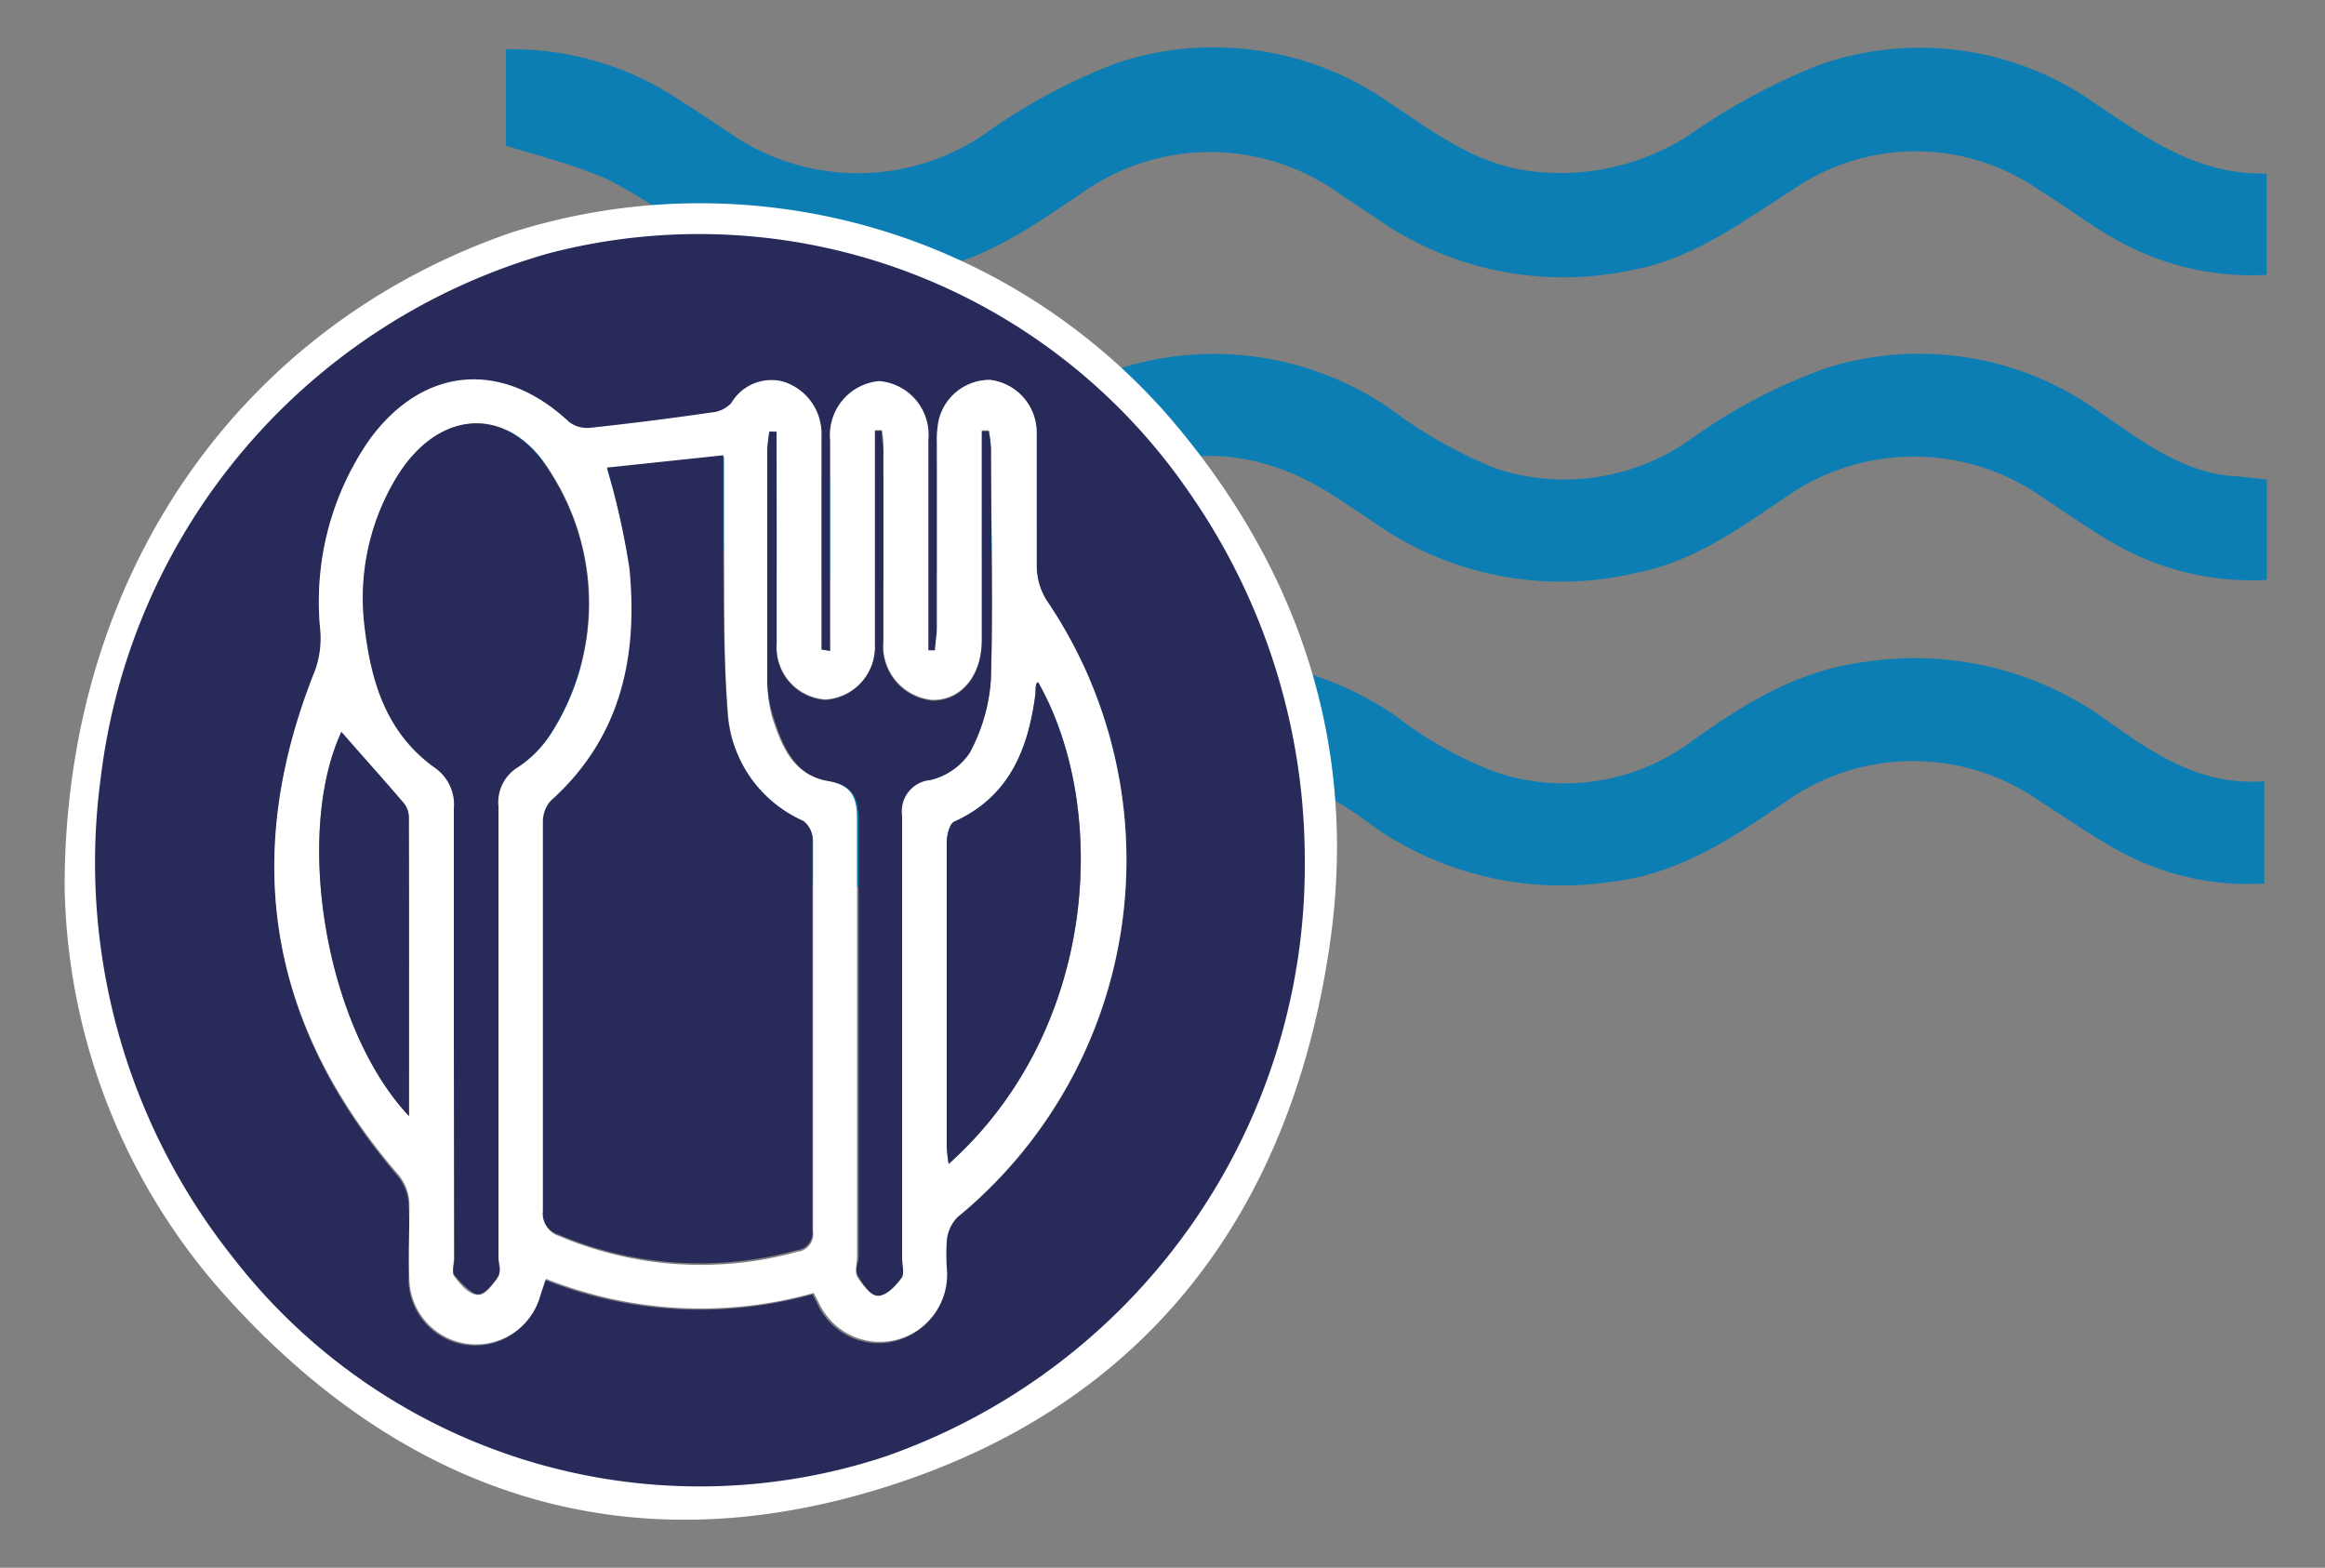
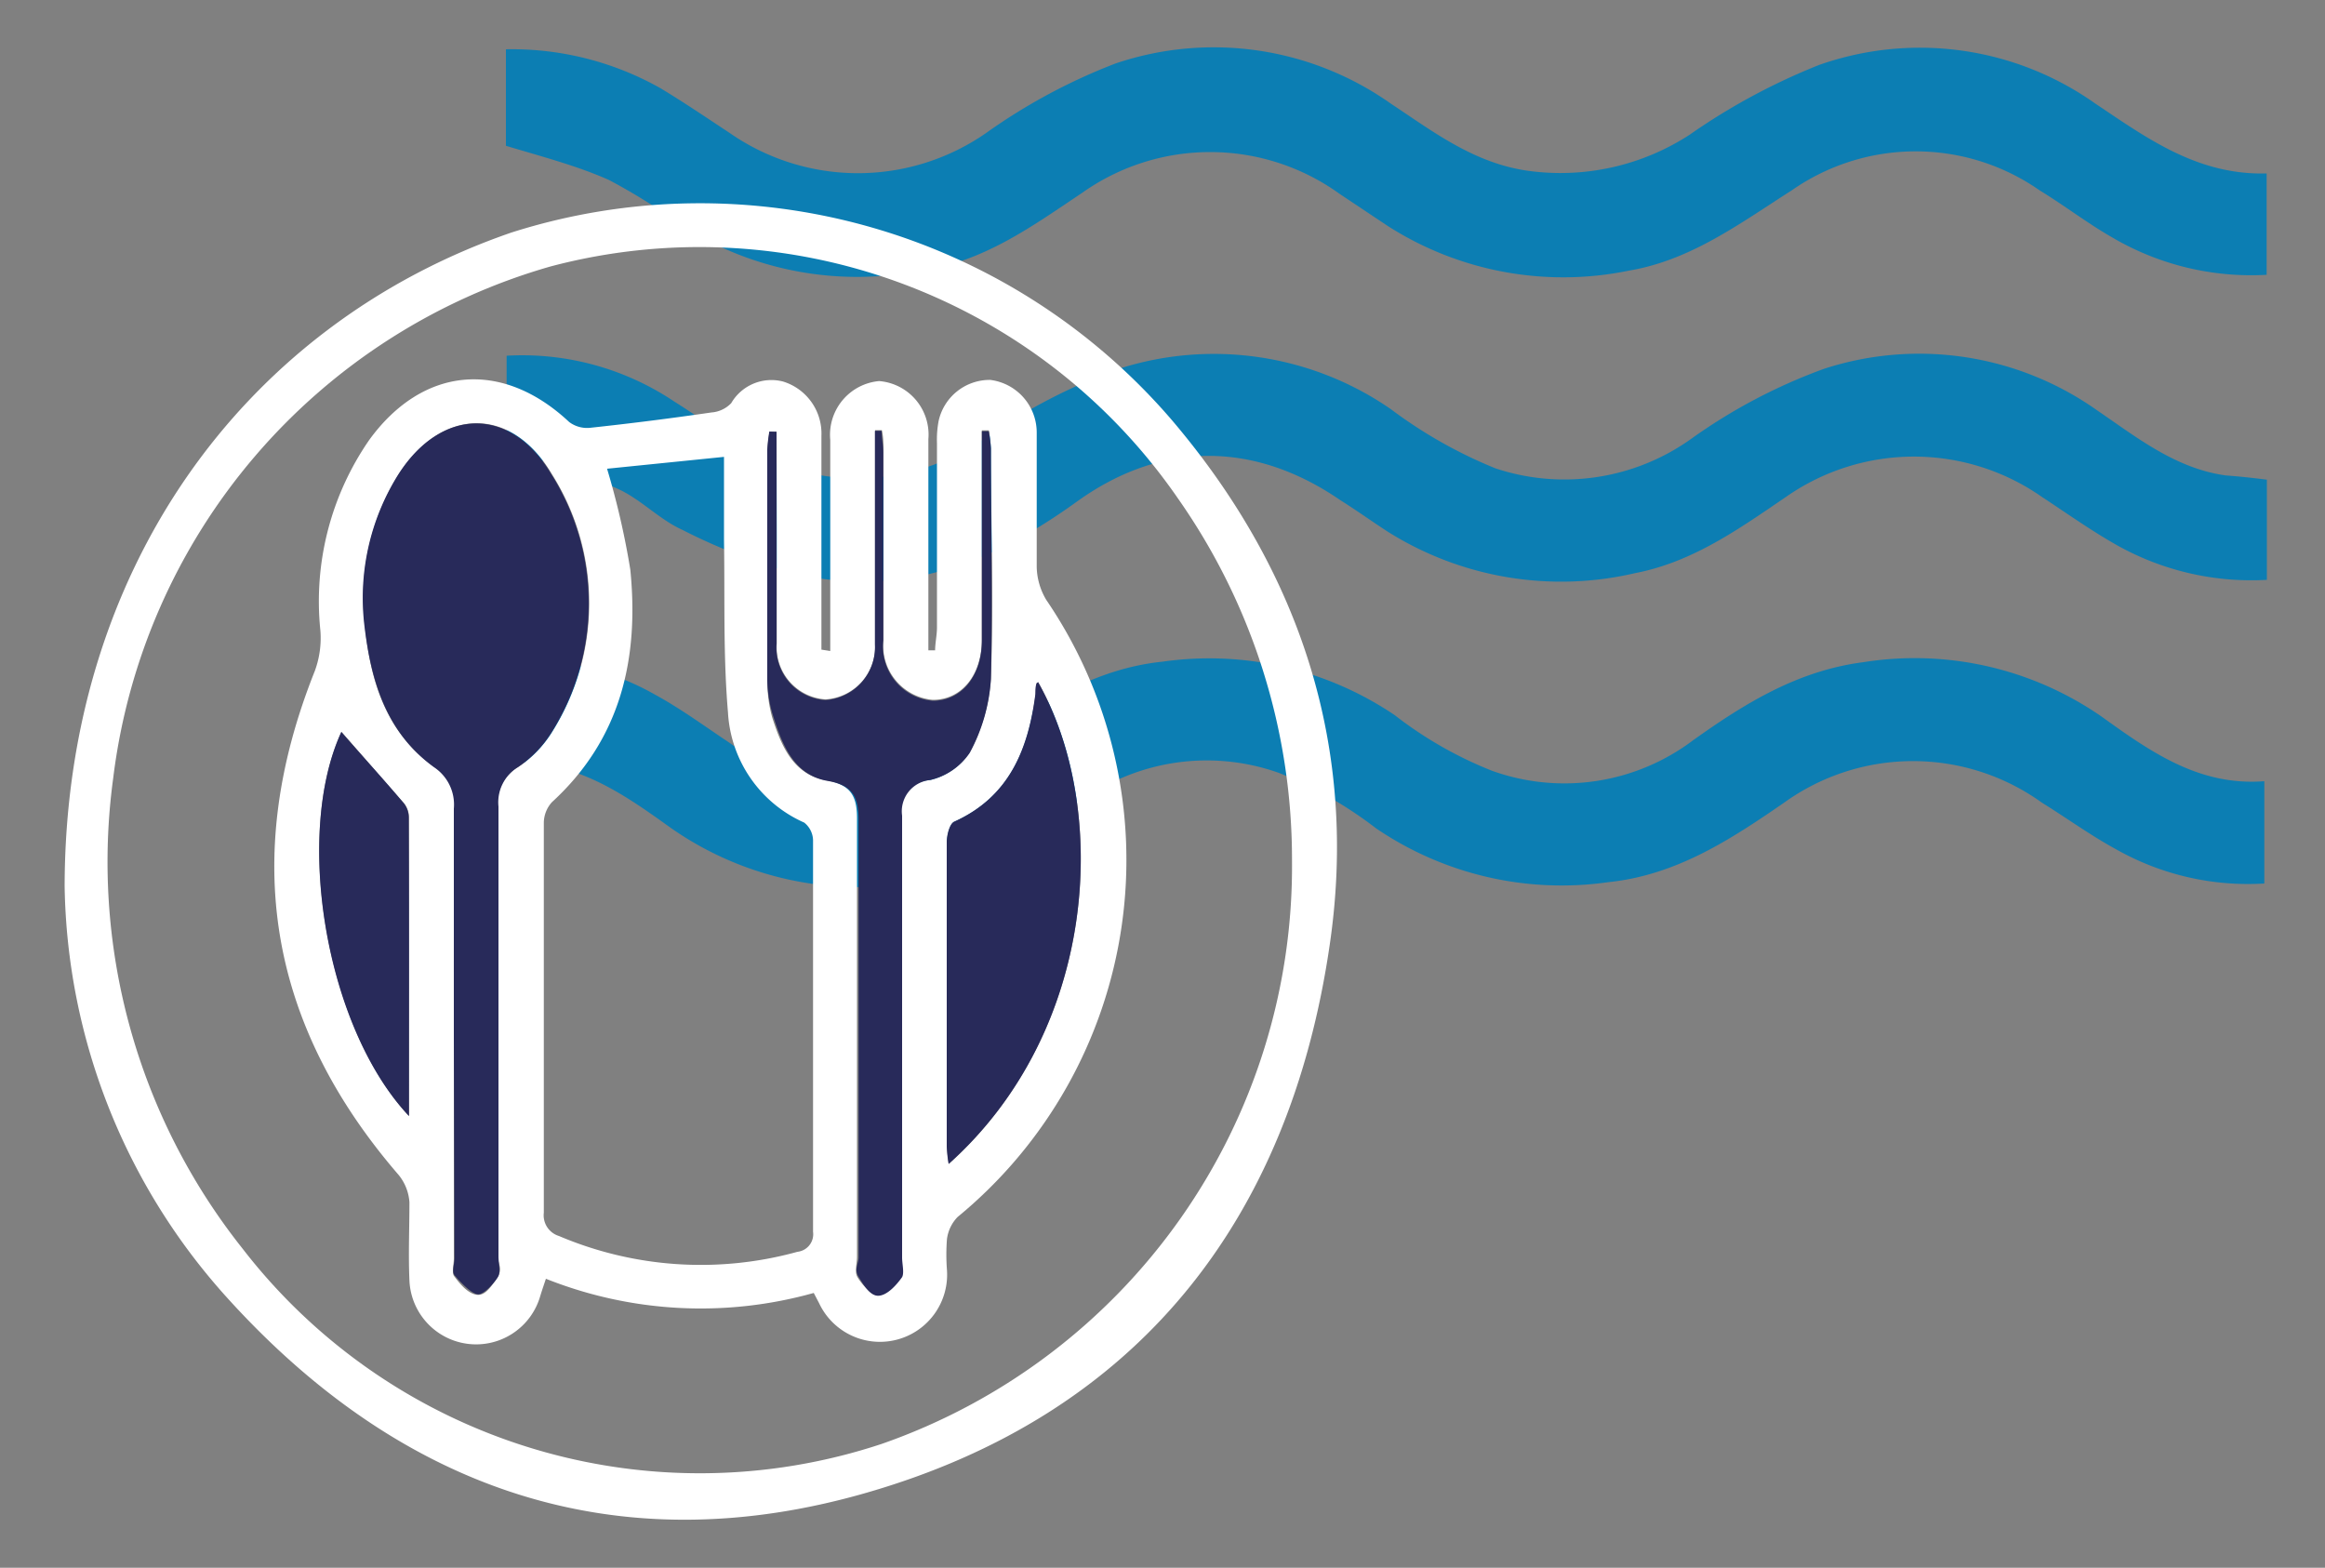
<svg xmlns="http://www.w3.org/2000/svg" id="Layer_1" data-name="Layer 1" viewBox="0 0 100 67.43">
  <rect x="0" y="0" width="100" height="67.43" fill="#808080" stroke="none" />
  <defs>
    <style>.cls-1{fill:#0c7eb3;}.cls-2{fill:#fff;}.cls-3{fill:#282a5a;}</style>
  </defs>
  <path class="cls-1" d="M21.75,32.82V28.4a11.51,11.51,0,0,1,6.43,1.48c1.1.6,2.12,1.35,3.17,2.05a9.47,9.47,0,0,0,11.08-.05c2.32-1.6,4.65-3.12,7.56-3.42a14.24,14.24,0,0,1,10,2.3,17,17,0,0,0,4.18,2.39,9.19,9.19,0,0,0,8.65-1.31c2.23-1.59,4.51-3,7.33-3.36a14.1,14.1,0,0,1,10.24,2.34c2.09,1.5,4.19,3,7,2.78V38a11.52,11.52,0,0,1-6.39-1.48c-1.1-.6-2.13-1.35-3.18-2a9.49,9.49,0,0,0-11.08,0c-2.32,1.6-4.65,3.12-7.55,3.42a14.19,14.19,0,0,1-10-2.31,17.5,17.5,0,0,0-4.19-2.39,9.25,9.25,0,0,0-8.65,1.32C44.15,36.2,41.82,37.65,39,38A14.07,14.07,0,0,1,28.84,35.6C26.75,34.1,24.64,32.61,21.75,32.82Z" />
  <path class="cls-1" d="M97.5,20.63v4.31A11.82,11.82,0,0,1,91,23.42c-1.09-.62-2.13-1.36-3.18-2.05a9.6,9.6,0,0,0-11,0c-2,1.36-4,2.8-6.49,3.28a14,14,0,0,1-10.67-1.8c-.66-.43-1.3-.89-2-1.33C54,19,50,18.92,46.31,21.58s-7.27,4-11.6,3.21a24.8,24.8,0,0,1-5.36-2c-1-.45-1.8-1.33-2.79-1.77-1.48-.67-3.06-1.12-4.77-1.72v-4A11.74,11.74,0,0,1,29,17.27c.8.5,1.57,1.05,2.36,1.58a9.65,9.65,0,0,0,11,0,24.6,24.6,0,0,1,5.8-3,13.38,13.38,0,0,1,11.65,1.74,20.1,20.1,0,0,0,4.5,2.55,9.39,9.39,0,0,0,8.45-1.28,23.77,23.77,0,0,1,5.7-3,13.24,13.24,0,0,1,11.74,1.79c1.72,1.17,3.37,2.5,5.54,2.8C96.31,20.49,96.85,20.55,97.5,20.63Z" />
  <path class="cls-1" d="M97.49,7.46v4.36a11.8,11.8,0,0,1-6.68-1.63c-1.06-.61-2-1.34-3.08-2a9.31,9.31,0,0,0-10.67,0c-2.23,1.42-4.33,3-7,3.45A14,14,0,0,1,59.69,9.72L57.62,8.34a9.52,9.52,0,0,0-11.07-.05c-2.17,1.45-4.28,3-7,3.36A14,14,0,0,1,29.38,9.74a25.61,25.61,0,0,0-3.19-2c-1.37-.61-2.87-1-4.43-1.47V2.12A13,13,0,0,1,28.4,3.79c1,.6,2,1.28,3,1.94a9.66,9.66,0,0,0,11,0,25.1,25.1,0,0,1,5.58-3A13.19,13.19,0,0,1,59.81,4.45C61.64,5.66,63.37,7,65.68,7.34a10.19,10.19,0,0,0,7-1.55,27.34,27.34,0,0,1,5.57-3A13.05,13.05,0,0,1,90.1,4.44C92.34,5.94,94.51,7.54,97.49,7.46Z" />
  <path class="cls-2" d="M2.78,38.14C2.79,24.63,10.39,14,22,10A26.75,26.75,0,0,1,50.43,18.1c5.54,6.53,8,14.13,6.76,22.55C55.46,52.5,48.93,60.84,37.28,64.2c-10.73,3.1-20-.1-27.48-8.35A27,27,0,0,1,2.78,38.14ZM55.57,37a27,27,0,0,0-4.89-15.54,25,25,0,0,0-27-10,26.21,26.21,0,0,0-18.81,22A26.72,26.72,0,0,0,10.43,53.7a24.85,24.85,0,0,0,27.5,8.4A26.31,26.31,0,0,0,55.57,37Z" />
-   <path class="cls-3" d="M56.12,37a26.92,26.92,0,0,1-18,25.63A25.39,25.39,0,0,1,10,54.06,27.28,27.28,0,0,1,4.34,33.4,26.77,26.77,0,0,1,23.55,10.91,25.56,25.56,0,0,1,51.12,21.14,27.62,27.62,0,0,1,56.12,37ZM35.71,28h-.38v-1c0-2.73,0-5.46,0-8.19a2.34,2.34,0,0,0-1.65-2.34,2,2,0,0,0-2.23.93,1.31,1.31,0,0,1-.85.4q-2.61.38-5.22.66a1.28,1.28,0,0,1-.9-.25c-2.87-2.69-6.28-2.41-8.59.76a12.19,12.19,0,0,0-2.11,8.21,4.11,4.11,0,0,1-.24,1.74c-3.17,7.94-2,15.16,3.57,21.67a2.08,2.08,0,0,1,.46,1.17c.07,1.12,0,2.24,0,3.36a2.87,2.87,0,0,0,5.63.66c.07-.23.15-.46.24-.73a18,18,0,0,0,11.5.62l.23.44a2.89,2.89,0,0,0,5.5-1.42,8.53,8.53,0,0,1,0-1.34,1.67,1.67,0,0,1,.46-.95A19.87,19.87,0,0,0,45,25.8a2.87,2.87,0,0,1-.42-1.41c0-1.92,0-3.85,0-5.77a2.28,2.28,0,0,0-2-2.28,2.25,2.25,0,0,0-2.22,1.77,4.26,4.26,0,0,0-.07.95V27c0,.32-.05.64-.08,1h-.29v-1c0-2.69,0-5.39,0-8.08a2.31,2.31,0,0,0-2.12-2.5,2.32,2.32,0,0,0-2.1,2.53c0,2.69,0,5.39,0,8.08Z" />
  <path class="cls-2" d="M35.71,28v-1c0-2.69,0-5.39,0-8.08a2.32,2.32,0,0,1,2.1-2.53,2.31,2.31,0,0,1,2.12,2.5c0,2.69,0,5.39,0,8.08v1h.29c0-.32.08-.64.08-1V19.06a4.26,4.26,0,0,1,.07-.95,2.25,2.25,0,0,1,2.22-1.77,2.28,2.28,0,0,1,2,2.28c0,1.92,0,3.85,0,5.77A2.87,2.87,0,0,0,45,25.8a19.87,19.87,0,0,1-3.81,26.54,1.67,1.67,0,0,0-.46.95,8.53,8.53,0,0,0,0,1.34,2.89,2.89,0,0,1-5.5,1.42L35,55.61A18,18,0,0,1,23.48,55c-.09.27-.17.5-.24.73a2.87,2.87,0,0,1-5.63-.66c-.05-1.12,0-2.24,0-3.36a2.08,2.08,0,0,0-.46-1.17C11.5,44,10.37,36.8,13.54,28.86a4.11,4.11,0,0,0,.24-1.74,12.19,12.19,0,0,1,2.11-8.21c2.31-3.17,5.72-3.45,8.59-.76a1.28,1.28,0,0,0,.9.25q2.61-.28,5.22-.66a1.31,1.31,0,0,0,.85-.4,2,2,0,0,1,2.23-.93,2.34,2.34,0,0,1,1.65,2.34c0,2.73,0,5.46,0,8.19v1Zm-9.6-7.84a34,34,0,0,1,1,4.34c.38,3.8-.39,7.27-3.37,10a1.34,1.34,0,0,0-.35.91c0,5.58,0,11.17,0,16.75a.93.93,0,0,0,.65,1,15.6,15.6,0,0,0,10.26.68.76.76,0,0,0,.67-.86c0-5.62,0-11.23,0-16.85a1,1,0,0,0-.38-.75,5.52,5.52,0,0,1-3.28-4.75c-.21-2.46-.13-4.93-.17-7.4,0-1.12,0-2.23,0-3.58ZM19.52,44.5v9.62c0,.26-.09.59,0,.75.25.34.61.78,1,.82s.67-.45.89-.79,0-.56,0-.85q0-9.66,0-19.34A1.77,1.77,0,0,1,22.27,33a4.94,4.94,0,0,0,1.46-1.49,10.41,10.41,0,0,0,0-11.13c-1.75-2.95-4.76-2.87-6.6.05a10,10,0,0,0-1.44,6.44c.23,2.39.89,4.63,3,6.12a1.93,1.93,0,0,1,.87,1.77C19.51,38,19.52,41.26,19.52,44.5ZM33.4,18.57h-.3a6.9,6.9,0,0,0-.09.78c0,3.3,0,6.61,0,9.91a5.5,5.5,0,0,0,.21,1.62c.39,1.21.9,2.44,2.32,2.68,1.09.19,1.33.72,1.32,1.71,0,6.25,0,12.51,0,18.77,0,.29-.1.64,0,.85s.6.83.87.81.73-.45,1-.8c.14-.19,0-.56,0-.85,0-6.32,0-12.64,0-19A1.35,1.35,0,0,1,40,33.55a2.81,2.81,0,0,0,1.71-1.21,7.65,7.65,0,0,0,.91-3.17c.12-3.3,0-6.61,0-9.91a6.39,6.39,0,0,0-.09-.75l-.3,0v1c0,2.66,0,5.32,0,8,0,1.52-.87,2.59-2.11,2.59A2.34,2.34,0,0,1,38,27.52c0-2.7,0-5.39,0-8.09,0-.31,0-.62-.07-.93l-.29,0v1c0,2.73,0,5.46,0,8.19a2.28,2.28,0,0,1-2.13,2.39,2.25,2.25,0,0,1-2.1-2.41c0-1.54,0-3.08,0-4.62ZM44.65,29.34l-.06.05c0,.16,0,.32-.05.48-.31,2.36-1.12,4.4-3.49,5.47-.2.09-.32.58-.32.88q0,6.54,0,13.09a6,6,0,0,0,.08.75C47.21,44.3,47.75,34.83,44.65,29.34ZM17.59,48c0-4.4,0-8.63,0-12.85a1,1,0,0,0-.21-.6c-.9-1-1.82-2.08-2.69-3.07C12.64,35.87,14,44.15,17.59,48Z" />
-   <path class="cls-3" d="M26.11,20.11l5-.53c0,1.35,0,2.46,0,3.58,0,2.47,0,4.94.17,7.4a5.52,5.52,0,0,0,3.28,4.75,1,1,0,0,1,.38.75c0,5.62,0,11.23,0,16.85a.76.76,0,0,1-.67.86A15.6,15.6,0,0,1,24,53.09a.93.93,0,0,1-.65-1c0-5.58,0-11.17,0-16.75a1.34,1.34,0,0,1,.35-.91c3-2.7,3.75-6.17,3.37-10A34,34,0,0,0,26.11,20.11Z" />
  <path class="cls-3" d="M19.52,44.5c0-3.24,0-6.48,0-9.72A1.93,1.93,0,0,0,18.67,33c-2.06-1.49-2.72-3.73-3-6.12a10,10,0,0,1,1.44-6.44c1.84-2.92,4.85-3,6.6-.05a10.41,10.41,0,0,1,0,11.13A4.94,4.94,0,0,1,22.27,33a1.77,1.77,0,0,0-.83,1.69q0,9.67,0,19.34c0,.29.09.65,0,.85s-.62.82-.89.79-.71-.48-1-.82c-.13-.16,0-.49,0-.75Z" />
  <path class="cls-3" d="M33.4,18.57v4.51c0,1.54,0,3.08,0,4.62a2.25,2.25,0,0,0,2.1,2.41,2.28,2.28,0,0,0,2.13-2.39c0-2.73,0-5.46,0-8.19v-1l.29,0c0,.31.07.62.07.93,0,2.7,0,5.39,0,8.09a2.34,2.34,0,0,0,2.13,2.59c1.24,0,2.11-1.07,2.11-2.59,0-2.67,0-5.33,0-8v-1l.3,0a6.39,6.39,0,0,1,.09.75c0,3.3.08,6.61,0,9.91a7.65,7.65,0,0,1-.91,3.17A2.81,2.81,0,0,1,40,33.55a1.35,1.35,0,0,0-1.2,1.53c0,6.32,0,12.64,0,19,0,.29.1.66,0,.85-.25.35-.63.77-1,.8s-.66-.47-.87-.81,0-.56,0-.85c0-6.26,0-12.52,0-18.77,0-1-.23-1.52-1.32-1.71-1.42-.24-1.93-1.47-2.32-2.68A5.5,5.5,0,0,1,33,29.25c0-3.3,0-6.61,0-9.91a6.9,6.9,0,0,1,.09-.78Z" />
  <path class="cls-3" d="M44.65,29.34c3.1,5.49,2.56,15-3.85,20.72a6,6,0,0,1-.08-.75q0-6.56,0-13.09c0-.3.12-.79.32-.88,2.37-1.07,3.18-3.11,3.49-5.47,0-.16,0-.32.05-.48Z" />
  <path class="cls-3" d="M17.59,48c-3.59-3.8-4.95-12.08-2.91-16.52.87,1,1.79,2,2.69,3.07a1,1,0,0,1,.21.6C17.6,39.32,17.59,43.55,17.59,48Z" />
</svg>